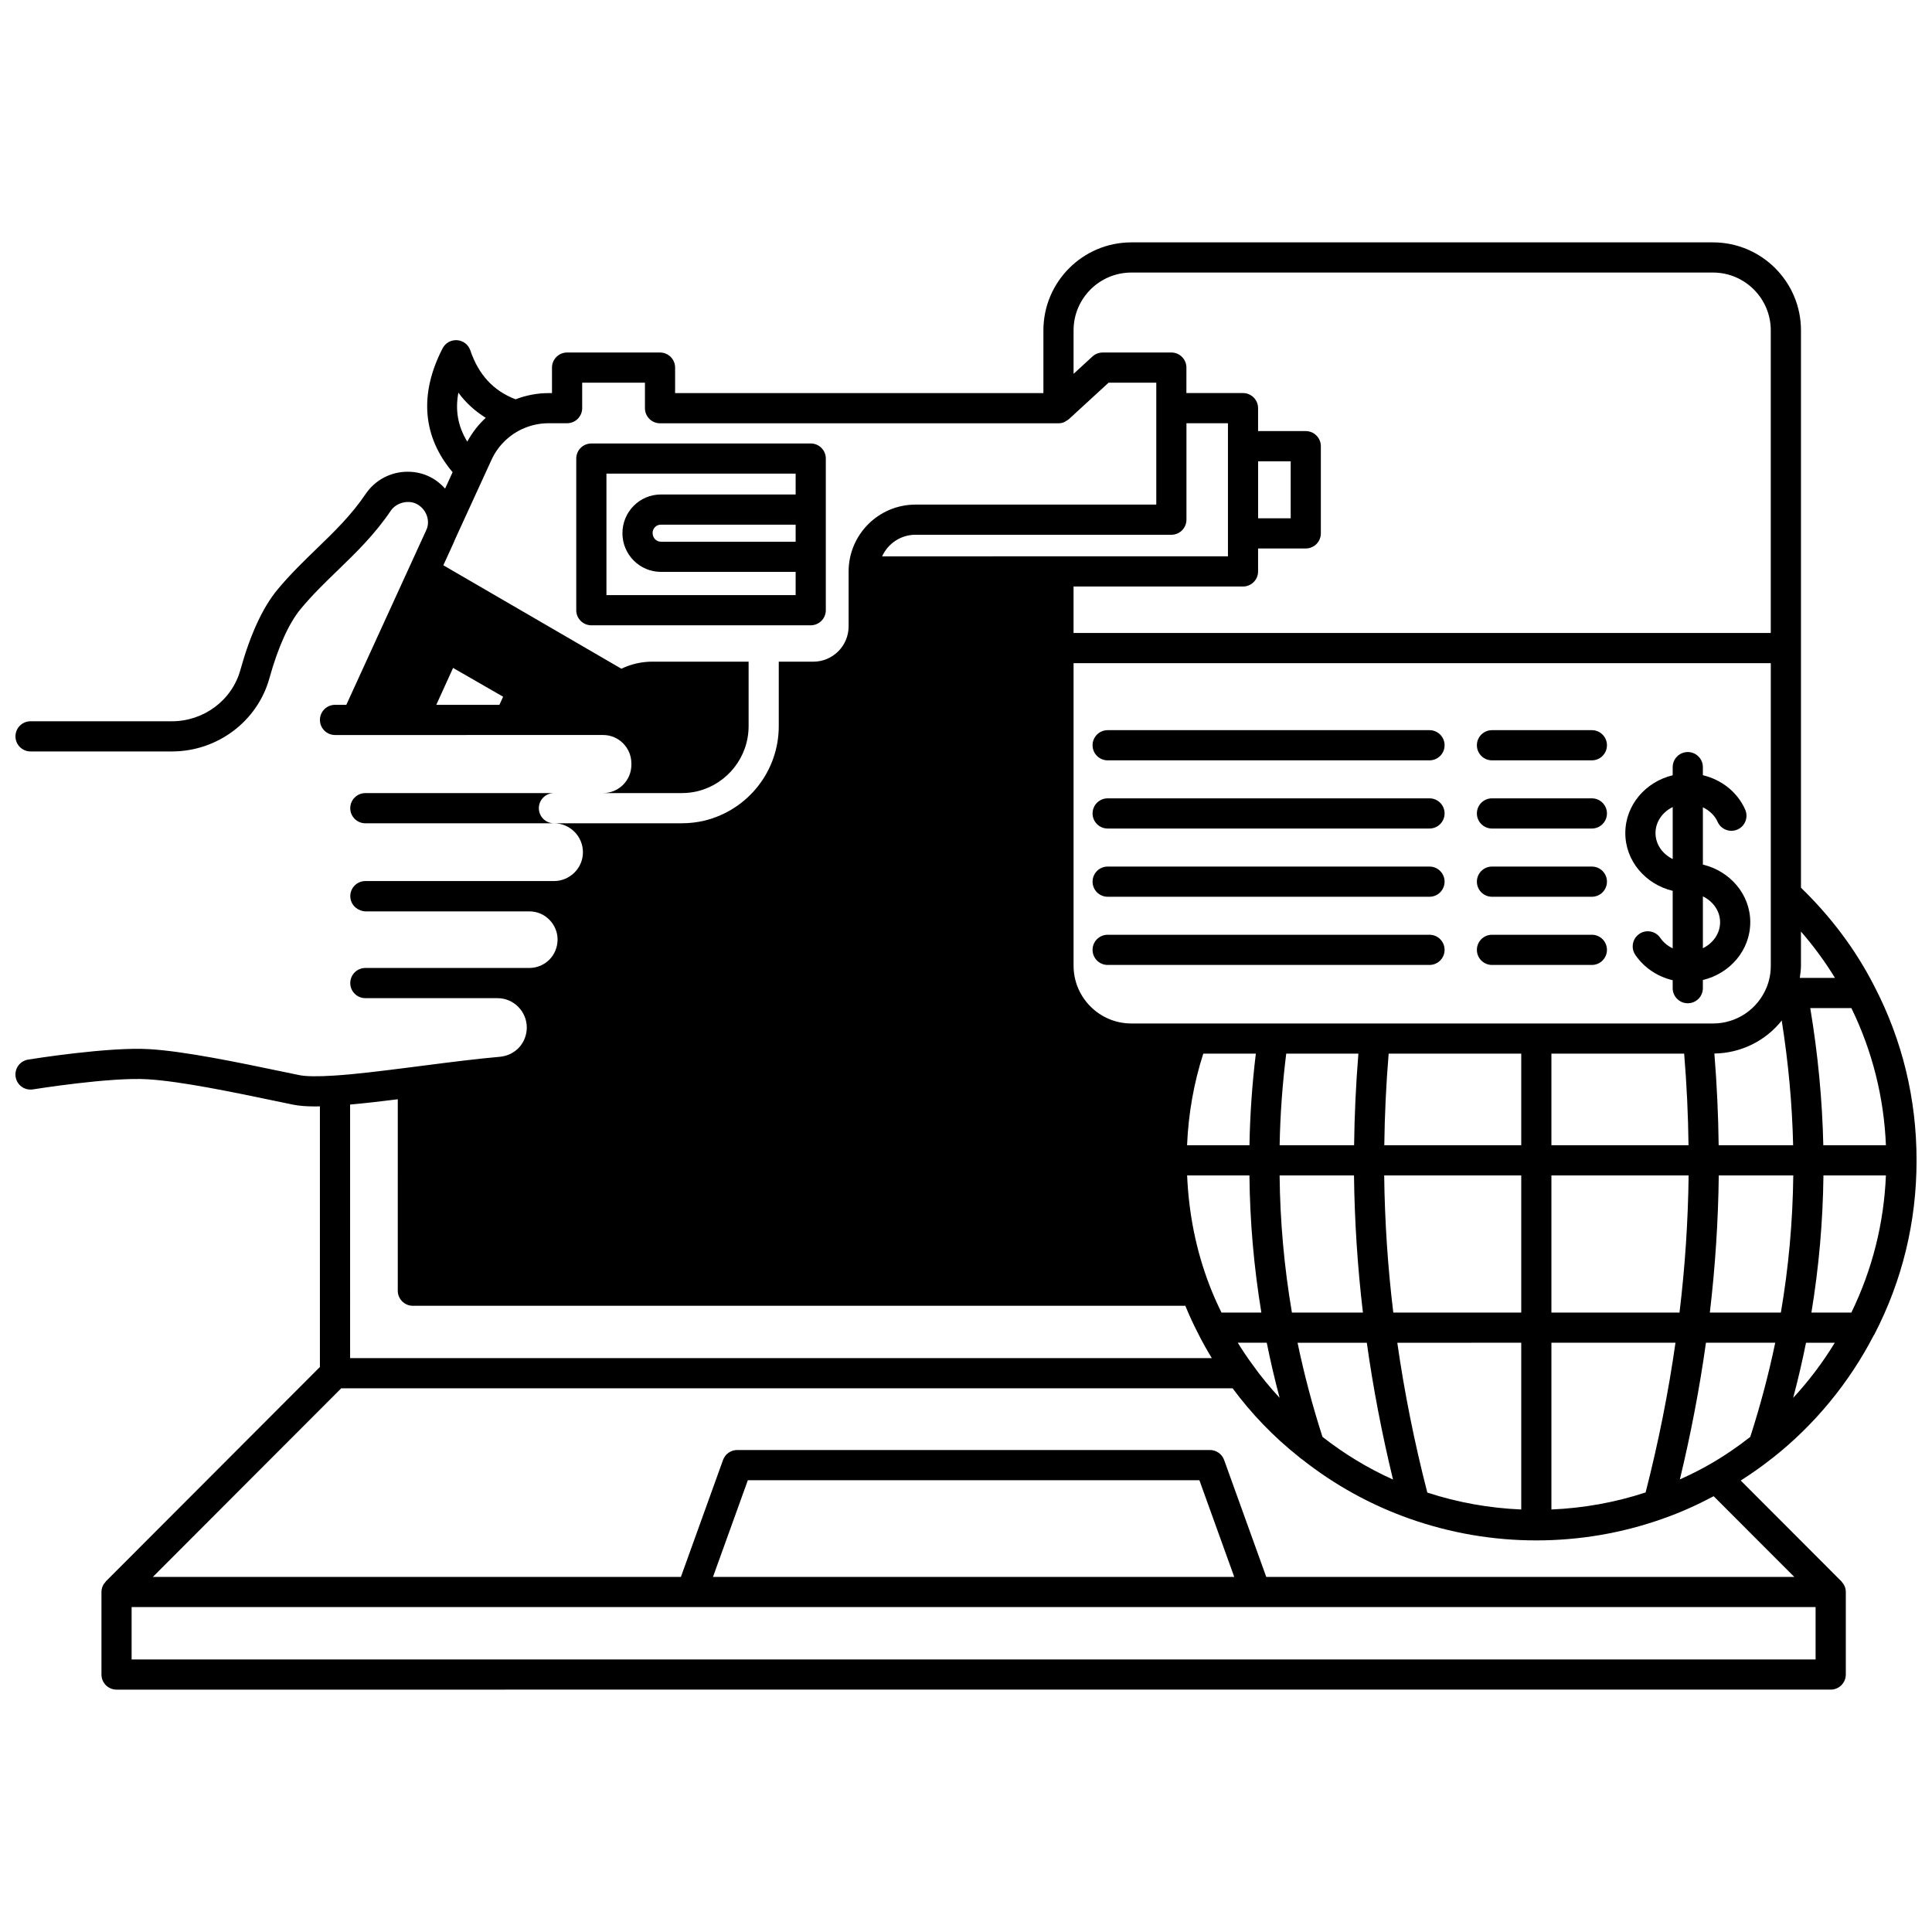
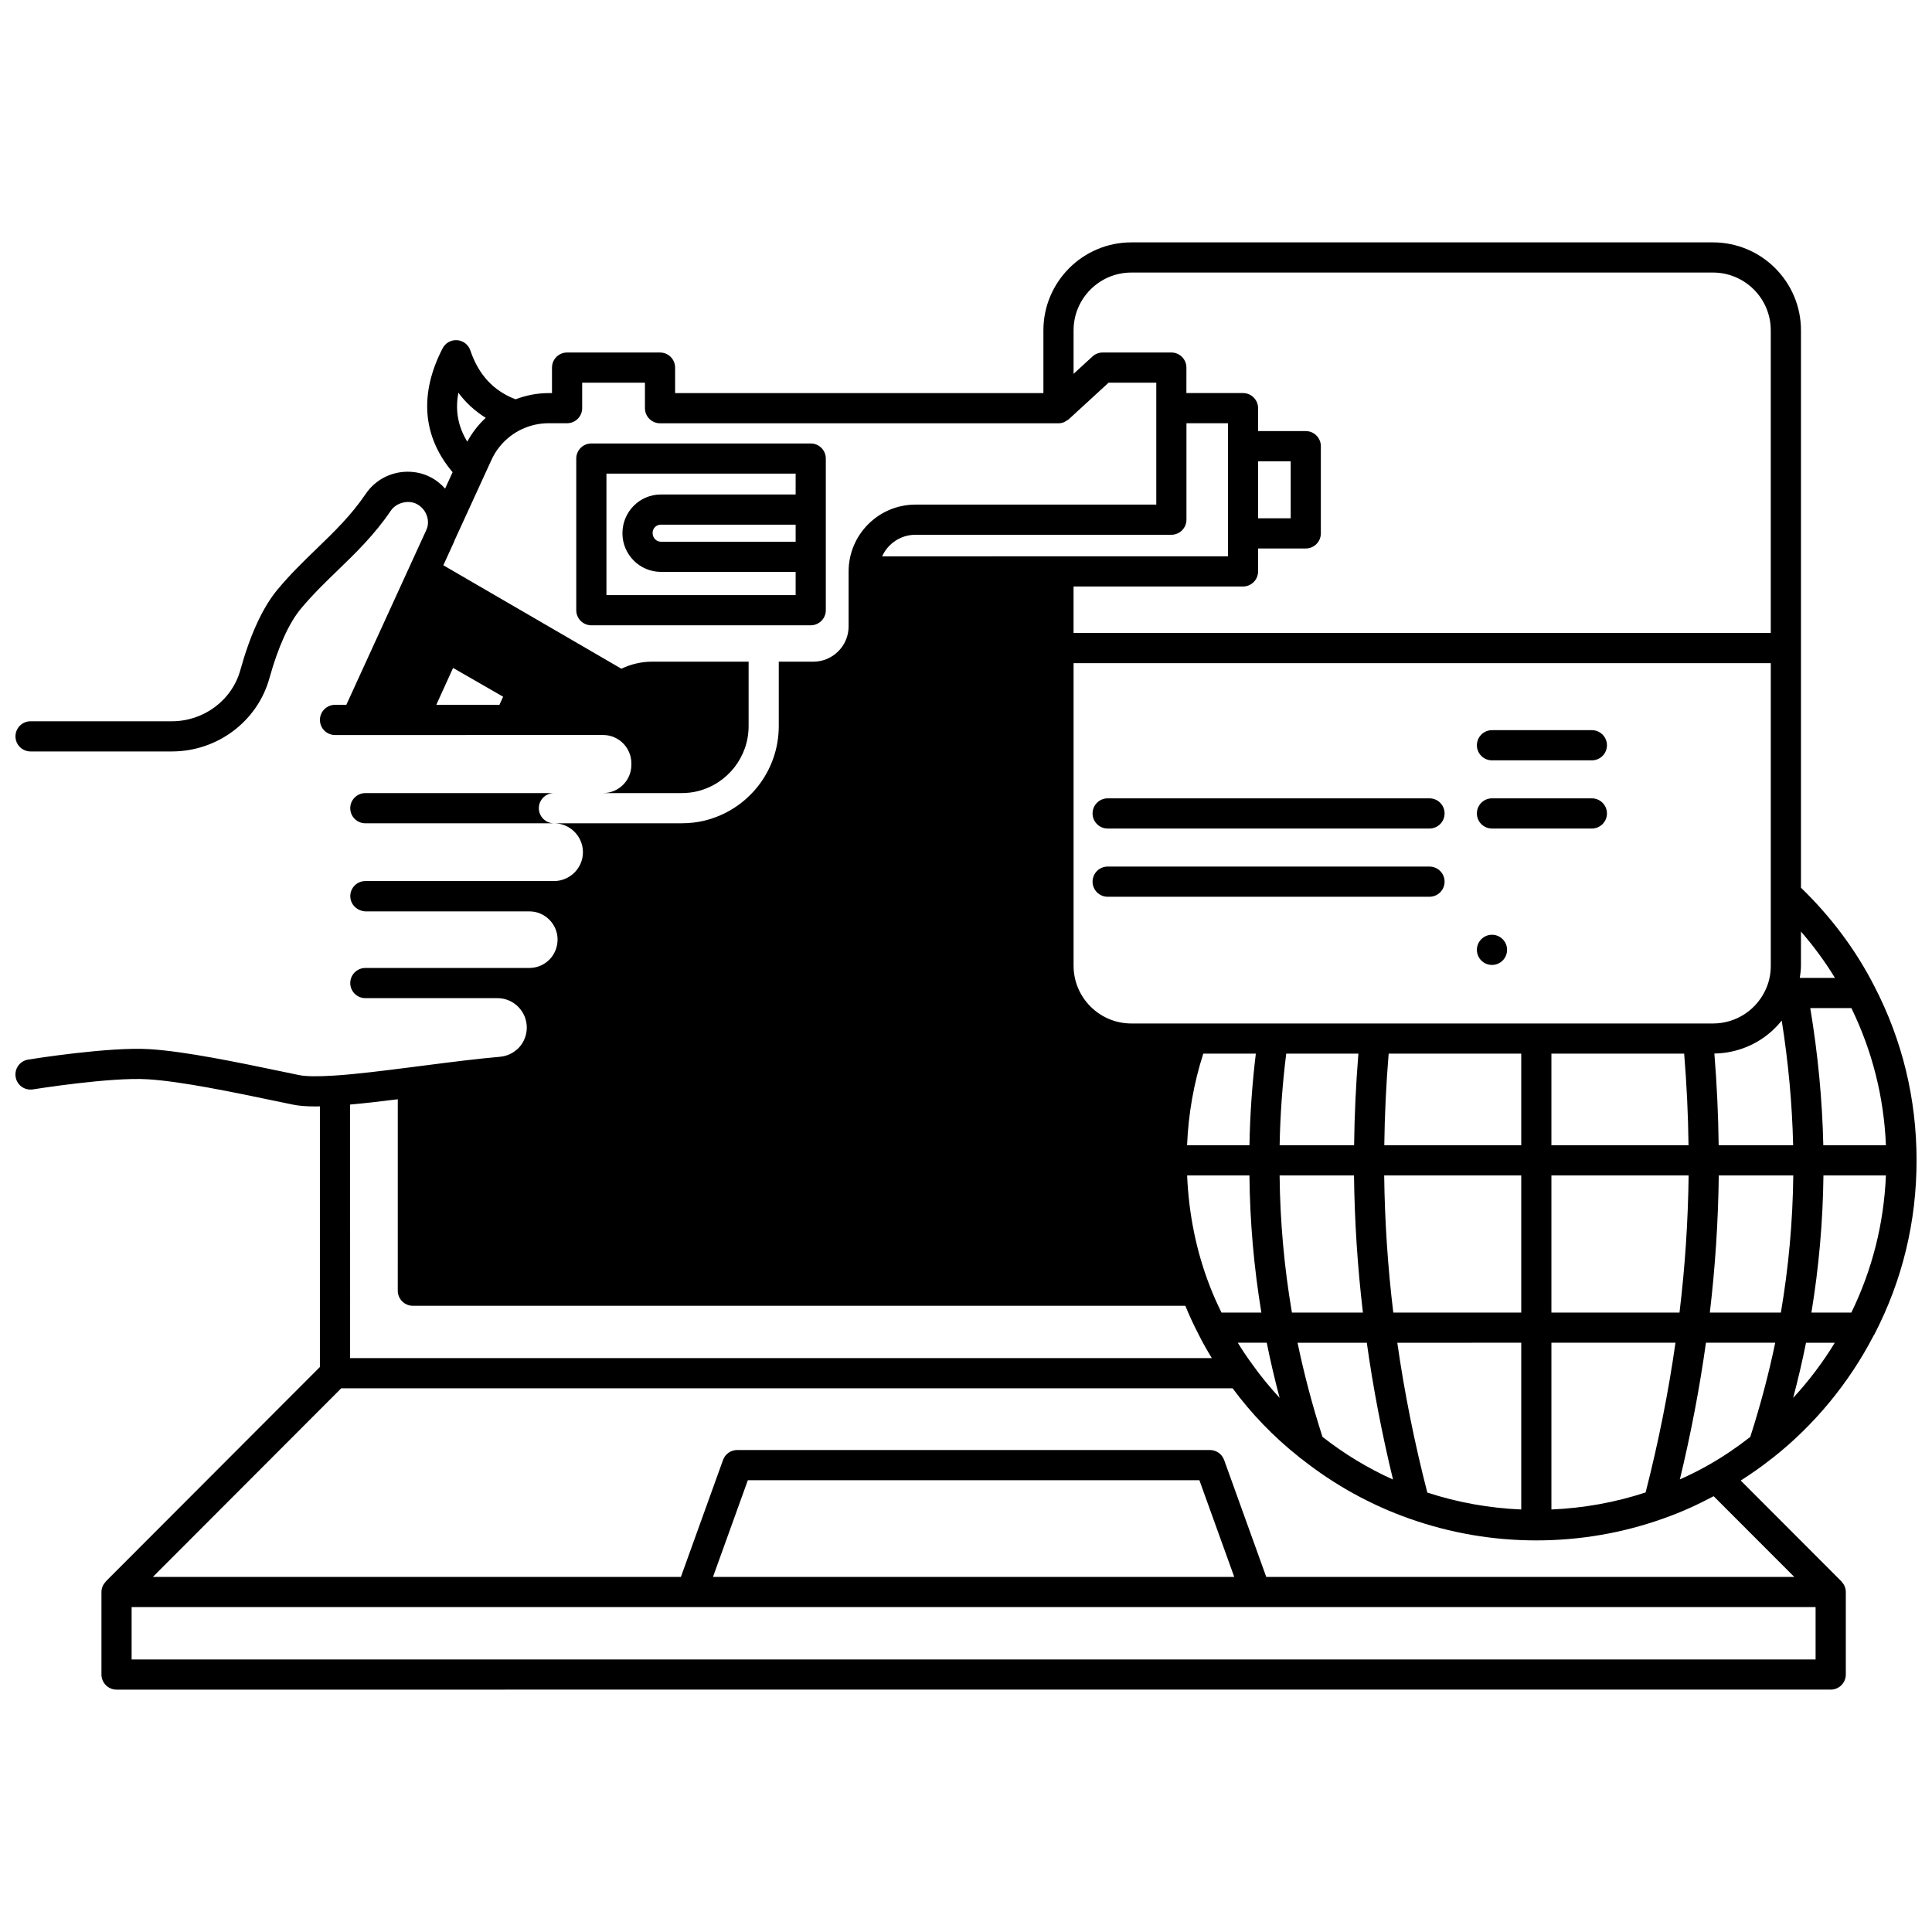
<svg xmlns="http://www.w3.org/2000/svg" width="800px" height="800px" version="1.1" viewBox="144 144 512 512">
  <defs>
    <clipPath id="a">
      <path d="m148.09 208h503.81v384h-503.81z" />
    </clipPath>
  </defs>
  <path d="m286.8 358.18c0-2.207 1.789-4 4-4h-49.98c-2.211 0-4 1.793-4 4s1.789 4 4 4h49.98c-2.211-0.004-4-1.793-4-4z" />
  <g clip-path="url(#a)">
    <path d="m640.71 405.34c-4.914-9.637-11.48-18.383-19.434-26.086v-147.71c0-12.855-10.457-23.312-23.312-23.312h-154.14c-12.855 0-23.312 10.457-23.312 23.312v16.633h-97.602v-6.758c0-2.207-1.789-4-4-4h-24.629c-2.211 0-4 1.793-4 4v6.758h-0.879c-3.027 0-5.961 0.57-8.773 1.641-5.84-2.234-9.789-6.469-11.992-12.965-0.52-1.52-1.891-2.582-3.492-2.699-1.645-0.105-3.113 0.73-3.852 2.156-6.273 12.164-5.281 23.438 2.652 32.832l-1.992 4.344c-1.094-1.234-2.414-2.297-3.949-3.07-1.809-0.926-3.824-1.402-5.988-1.402-4.438 0-8.578 2.176-11.07 5.832-3.863 5.703-8.309 10.004-13.016 14.555-3.449 3.336-7.019 6.785-10.43 10.891-3.887 4.707-7.184 11.859-9.805 21.273-2.211 7.996-9.668 13.578-18.137 13.578h-37.461c-2.211 0-4 1.793-4 4s1.789 4 4 4h37.465c12.055 0 22.684-7.996 25.844-19.438 2.281-8.199 5.144-14.535 8.262-18.312 3.117-3.762 6.531-7.059 9.824-10.242 4.793-4.637 9.754-9.43 14.074-15.809 1.5-2.199 4.691-2.891 6.812-1.805 2.402 1.215 3.586 4.023 2.801 6.414-0.066 0.18-0.129 0.363-0.277 0.668l-21.125 46.168h-2.992c-2.211 0-4 1.793-4 4 0 2.207 1.789 4 4 4h5.438 0.016 15.164 0.008 0.012l50.418-0.004c4.121 0 7.477 3.371 7.477 7.516v0.398c0 4.121-3.356 7.477-7.477 7.477h20.793c1.473 0 2.891-0.164 4.211-0.488 7.965-1.977 13.543-9.078 13.543-17.266v-17.074h-25.512c-2.887 0-5.688 0.656-8.199 1.875l-47.188-27.418 2.621-5.738c0.16-0.32 0.293-0.68 0.43-1.039 0.008-0.016 0.02-0.027 0.027-0.043l7.781-16.977c0-0.004 0-0.004 0.004-0.008l1.895-4.133c1.617-3.543 4.453-6.406 7.984-8.094 0.016-0.008 0.027-0.02 0.047-0.027 0.008-0.004 0.016-0.012 0.023-0.016 0.02-0.008 0.043-0.004 0.062-0.016 2.227-1.027 4.59-1.551 7.039-1.551h4.879c2.211 0 4-1.793 4-4v-6.742h16.633v6.758c0 2.207 1.789 4 4 4h105.6c0.52 0 1.023-0.113 1.5-0.305 0.191-0.078 0.344-0.215 0.52-0.324 0.23-0.141 0.488-0.242 0.688-0.43l10.562-9.699h12.641v32.309h-63.816c-9.77 0-17.719 7.945-17.719 17.715v14.555c0 5.156-4.199 9.355-9.355 9.355h-9.156v17.074c0 11.871-8.074 22.168-19.625 25.035-1.957 0.477-4.012 0.715-6.121 0.715h-33.828c4.234 0 7.676 3.441 7.676 7.676 0 2.027-0.805 3.945-2.242 5.383-1.484 1.457-3.414 2.254-5.434 2.254h-49.98c-2.211 0-4 1.793-4 4 0 1.707 1.078 3.144 2.586 3.715 0.484 0.207 1.012 0.324 1.57 0.324l43.305-0.004c2.004 0 3.887 0.785 5.297 2.211 1.414 1.426 2.191 3.316 2.18 5.297-0.023 2.031-0.816 3.926-2.199 5.309-1.426 1.402-3.309 2.176-5.277 2.176l-8.438 0.004h-35.027c-2.211 0-4 1.793-4 4s1.789 4 4 4h35.027c4.273 0 7.754 3.5 7.754 7.797 0 1.941-0.727 3.82-2.016 5.242-1.32 1.426-3.117 2.312-5.051 2.492-6.199 0.539-13.023 1.414-19.625 2.262l-4.066 0.52c-7.519 0.957-14.617 1.855-20.324 2.207-4.336 0.277-7.434 0.238-9.211-0.125l-4.719-0.98c-11.371-2.371-25.523-5.316-34.895-5.894-10.715-0.691-31.379 2.621-32.246 2.762-2.18 0.355-3.66 2.406-3.309 4.586 0.355 2.176 2.363 3.656 4.586 3.309 0.207-0.031 20.648-3.316 30.461-2.676 8.812 0.539 22.652 3.422 33.77 5.742l4.746 0.984c1.543 0.316 3.469 0.469 5.898 0.469 0.367 0 0.785-0.016 1.176-0.023v69.074l-56.723 56.809c-0.035 0.035-0.047 0.09-0.082 0.129-0.32 0.344-0.59 0.727-0.777 1.168-0.199 0.488-0.309 1.004-0.309 1.523v0.004 0.004 21.863c0 2.207 1.789 4 4 4l454.27-0.004c2.211 0 4-1.793 4-4v-21.863-0.004-0.004c0-0.52-0.105-1.035-0.309-1.523-0.184-0.441-0.457-0.828-0.777-1.172-0.035-0.039-0.047-0.09-0.082-0.125l-26.68-26.715c2.75-1.762 5.43-3.617 7.949-5.617 0.191-0.117 0.363-0.25 0.531-0.395 11.039-8.695 20.277-19.91 26.742-32.422 0.051-0.082 0.125-0.148 0.168-0.234 7.434-14.348 11.207-29.891 11.207-46.184 0-16.301-3.769-31.84-11.195-46.164zm-376.64-84.332 13.262 7.629-0.98 2.148h-16.73zm3.758-59.969c-2.445-4-3.246-8.266-2.352-12.973 1.984 2.707 4.434 4.894 7.25 6.664-1.973 1.816-3.606 3.945-4.898 6.309zm375.96 186.46h-16.594c-0.266-11.941-1.422-24.117-3.457-36.348h10.898c5.551 11.41 8.625 23.605 9.152 36.348zm-22.516-47.582v-9.047c3.359 3.867 6.379 7.965 9.012 12.289h-9.32c0.148-1.07 0.309-2.137 0.309-3.242zm-5.098 14.539c1.762 11.125 2.777 22.188 3.023 33.039h-19.734c-0.098-8.008-0.477-16.133-1.137-24.297 7.102-0.109 13.574-3.375 17.848-8.742zm-61.035 77.387v-36.348h36.363c-0.148 12.113-0.957 24.289-2.418 36.348zm32.879 7.996c-1.855 13.039-4.5 26.344-7.914 39.672-8.078 2.664-16.484 4.156-24.965 4.519v-44.191zm-32.879-52.34v-24.27h35.18c0.676 8.156 1.055 16.273 1.156 24.27zm-111.32-32.266c-8.445 0-15.312-6.871-15.312-15.312v-80.172h184.77v80.168c0 2.016-0.371 3.941-1.098 5.731-2.375 5.82-7.949 9.586-14.215 9.586zm69.418 76.609c-1.465-12.055-2.269-24.242-2.414-36.348h36.32v36.348zm33.906 7.996v44.191c-8.441-0.359-16.82-1.844-24.891-4.484-3.43-13.309-6.086-26.621-7.953-39.703zm-72.031-44.344c0.117 12.137 1.176 24.316 3.16 36.348h-10.566c-1.141-2.316-2.227-4.723-3.195-7.273-3.566-9.277-5.484-19.047-5.91-29.074zm-16.527-7.996c0.348-8.348 1.785-16.477 4.297-24.27h13.926c-0.984 8.129-1.547 16.258-1.688 24.27zm21.117 52.34c0.973 4.828 2.102 9.699 3.41 14.605-2.606-2.824-5.059-5.789-7.281-8.941-1.344-1.824-2.609-3.715-3.805-5.664zm3.406-44.344h19.715c0.145 12.109 0.938 24.289 2.363 36.348h-18.816c-2.047-12.016-3.141-24.195-3.262-36.348zm0.008-7.996c0.148-8.02 0.73-16.145 1.746-24.27h19.125c-0.66 8.176-1.039 16.293-1.137 24.27zm23.102 52.34c1.668 11.949 3.996 24.09 6.945 36.258-6.676-2.996-12.922-6.801-18.695-11.312-2.695-8.379-4.894-16.738-6.602-24.941h18.352zm4.633-52.34c0.098-7.973 0.48-16.09 1.156-24.27h35.137v24.27zm-74.625-210.08c-1 0-1.969 0.375-2.707 1.051l-5.012 4.602v-11.531c0-8.445 6.871-15.312 15.312-15.312h154.14c8.445 0 15.312 6.871 15.312 15.312v80.211l-184.77-0.004v-12.316h44.902c2.211 0 4-1.793 4-4v-6.078h12.633c2.211 0 4-1.793 4-4v-23.109c0-2.207-1.789-4-4-4h-12.633v-6.078c0-2.207-1.789-4-4-4h-14.996l0.004-6.75c0-2.207-1.789-4-4-4zm41.188 43.941v-15.113h8.633v15.113zm-90.805 4.359h67.812c2.211 0 4-1.793 4-4v-25.551h10.996v35.266l-91.648 0.004c1.531-3.363 4.906-5.719 8.84-5.719zm-149.83 151c3.871-0.34 8.129-0.836 12.637-1.398l-0.004 50.727c0 2.207 1.789 4 4 4h204.71c1.051 2.539 2.164 4.992 3.352 7.258 0.035 0.082 0.078 0.16 0.121 0.242 0.016 0.031 0.031 0.066 0.047 0.102 1.078 2.141 2.258 4.234 3.508 6.273l-228.37-0.004zm388.37 147.05h-446.27v-13.875h446.27v13.875zm-292.2-21.871 9.238-25.629h119.66l9.238 25.629zm286.55 0h-139.93l-11.164-30.984c-0.57-1.586-2.074-2.644-3.758-2.644h-125.28c-1.688 0-3.191 1.055-3.758 2.644l-11.164 30.984h-139.93l49.91-49.98h236.23c4.984 6.738 10.844 12.836 17.473 18.094 0.035 0.039 0.082 0.062 0.121 0.105 0.098 0.074 0.184 0.16 0.281 0.234 0.012 0.012 0.027 0.02 0.039 0.027 0.168 0.137 0.332 0.277 0.523 0.383 8.547 6.754 18.117 12.051 28.48 15.715 0.012 0.004 0.02 0.004 0.031 0.008 0.012 0.004 0.023 0.008 0.035 0.012 10.773 3.797 22.035 5.727 33.492 5.727 11.5 0 22.785-1.938 33.531-5.75 0.082-0.027 0.164-0.055 0.242-0.09 4.606-1.613 9.008-3.629 13.234-5.871zm-11.66-37.102c-3.43 2.688-7.078 5.18-10.914 7.359-2.484 1.422-5.078 2.715-7.746 3.906 2.938-12.18 5.254-24.316 6.914-36.223h18.359c-1.711 8.219-3.918 16.578-6.613 24.957zm-10.715-32.953c1.426-12.055 2.223-24.238 2.367-36.348h19.746c-0.141 12.18-1.238 24.363-3.289 36.348zm22.078 22.609c1.309-4.906 2.438-9.785 3.41-14.609h7.625c-3.176 5.211-6.875 10.121-11.035 14.609zm15.426-22.609h-10.586c1.98-11.996 3.047-24.176 3.188-36.348h16.555c-0.531 12.746-3.606 24.941-9.156 36.348z" />
  </g>
-   <path d="m607.84 388.4c0-7.391-5.367-13.559-12.559-15.273v-15.188c1.715 0.848 3.152 2.156 3.906 3.856 0.898 2.016 3.25 2.93 5.277 2.031 2.016-0.895 2.922-3.258 2.031-5.277-2.055-4.633-6.254-7.93-11.215-9.109v-2.144c0-2.207-1.789-4-4-4-2.211 0-4 1.793-4 4v2.16c-7.188 1.723-12.555 7.91-12.555 15.312 0 7.406 5.363 13.59 12.555 15.312v15.238c-1.324-0.637-2.469-1.57-3.289-2.777-1.25-1.824-3.738-2.293-5.559-1.047-1.824 1.246-2.297 3.734-1.051 5.559 2.324 3.406 5.871 5.766 9.898 6.715v2.106c0 2.207 1.789 4 4 4 2.211 0 4-1.793 4-4v-2.16c7.191-1.723 12.559-7.906 12.559-15.312zm-20.555-16.746c-2.695-1.32-4.559-3.894-4.559-6.887 0-2.992 1.859-5.566 4.559-6.887zm7.996 23.633v-13.738c2.699 1.312 4.562 3.875 4.562 6.852 0 2.992-1.863 5.566-4.562 6.887z" />
  <path d="m565.86 337.5h-26.469c-2.211 0-4 1.793-4 4 0 2.207 1.789 4 4 4h26.469c2.211 0 4-1.793 4-4 0-2.211-1.793-4-4-4z" />
-   <path d="m522.83 337.5h-85.289c-2.211 0-4 1.793-4 4 0 2.207 1.789 4 4 4h85.289c2.211 0 4-1.793 4-4 0-2.211-1.789-4-4-4z" />
  <path d="m565.86 355.57h-26.469c-2.211 0-4 1.793-4 4s1.789 4 4 4h26.469c2.211 0 4-1.793 4-4s-1.793-4-4-4z" />
  <path d="m522.83 355.57h-85.289c-2.211 0-4 1.793-4 4s1.789 4 4 4h85.289c2.211 0 4-1.793 4-4s-1.789-4-4-4z" />
-   <path d="m565.86 373.65h-26.469c-2.211 0-4 1.793-4 4 0 2.207 1.789 4 4 4h26.469c2.211 0 4-1.793 4-4 0-2.207-1.793-4-4-4z" />
  <path d="m522.83 373.65h-85.289c-2.211 0-4 1.793-4 4 0 2.207 1.789 4 4 4h85.289c2.211 0 4-1.793 4-4 0-2.207-1.789-4-4-4z" />
-   <path d="m565.86 391.72h-26.469c-2.211 0-4 1.793-4 4 0 2.207 1.789 4 4 4h26.469c2.211 0 4-1.793 4-4 0-2.211-1.793-4-4-4z" />
-   <path d="m522.83 391.72h-85.289c-2.211 0-4 1.793-4 4 0 2.207 1.789 4 4 4h85.289c2.211 0 4-1.793 4-4 0-2.211-1.789-4-4-4z" />
+   <path d="m565.86 391.72h-26.469c-2.211 0-4 1.793-4 4 0 2.207 1.789 4 4 4c2.211 0 4-1.793 4-4 0-2.211-1.793-4-4-4z" />
  <path d="m362.85 305.71v-40.188c0-2.207-1.789-4-4-4l-58.137 0.004c-2.211 0-4 1.793-4 4v40.184c0 2.207 1.789 4 4 4h58.137c2.215-0.004 4-1.793 4-4zm-7.996-18.152h-35.707c-1.211 0-2.199-1.004-2.199-2.32 0-1.23 0.965-2.199 2.199-2.199h35.707zm0-12.516h-35.707c-5.621 0-10.195 4.574-10.195 10.277 0 5.644 4.574 10.234 10.195 10.234h35.707v6.156h-50.141v-32.188h50.141z" />
</svg>